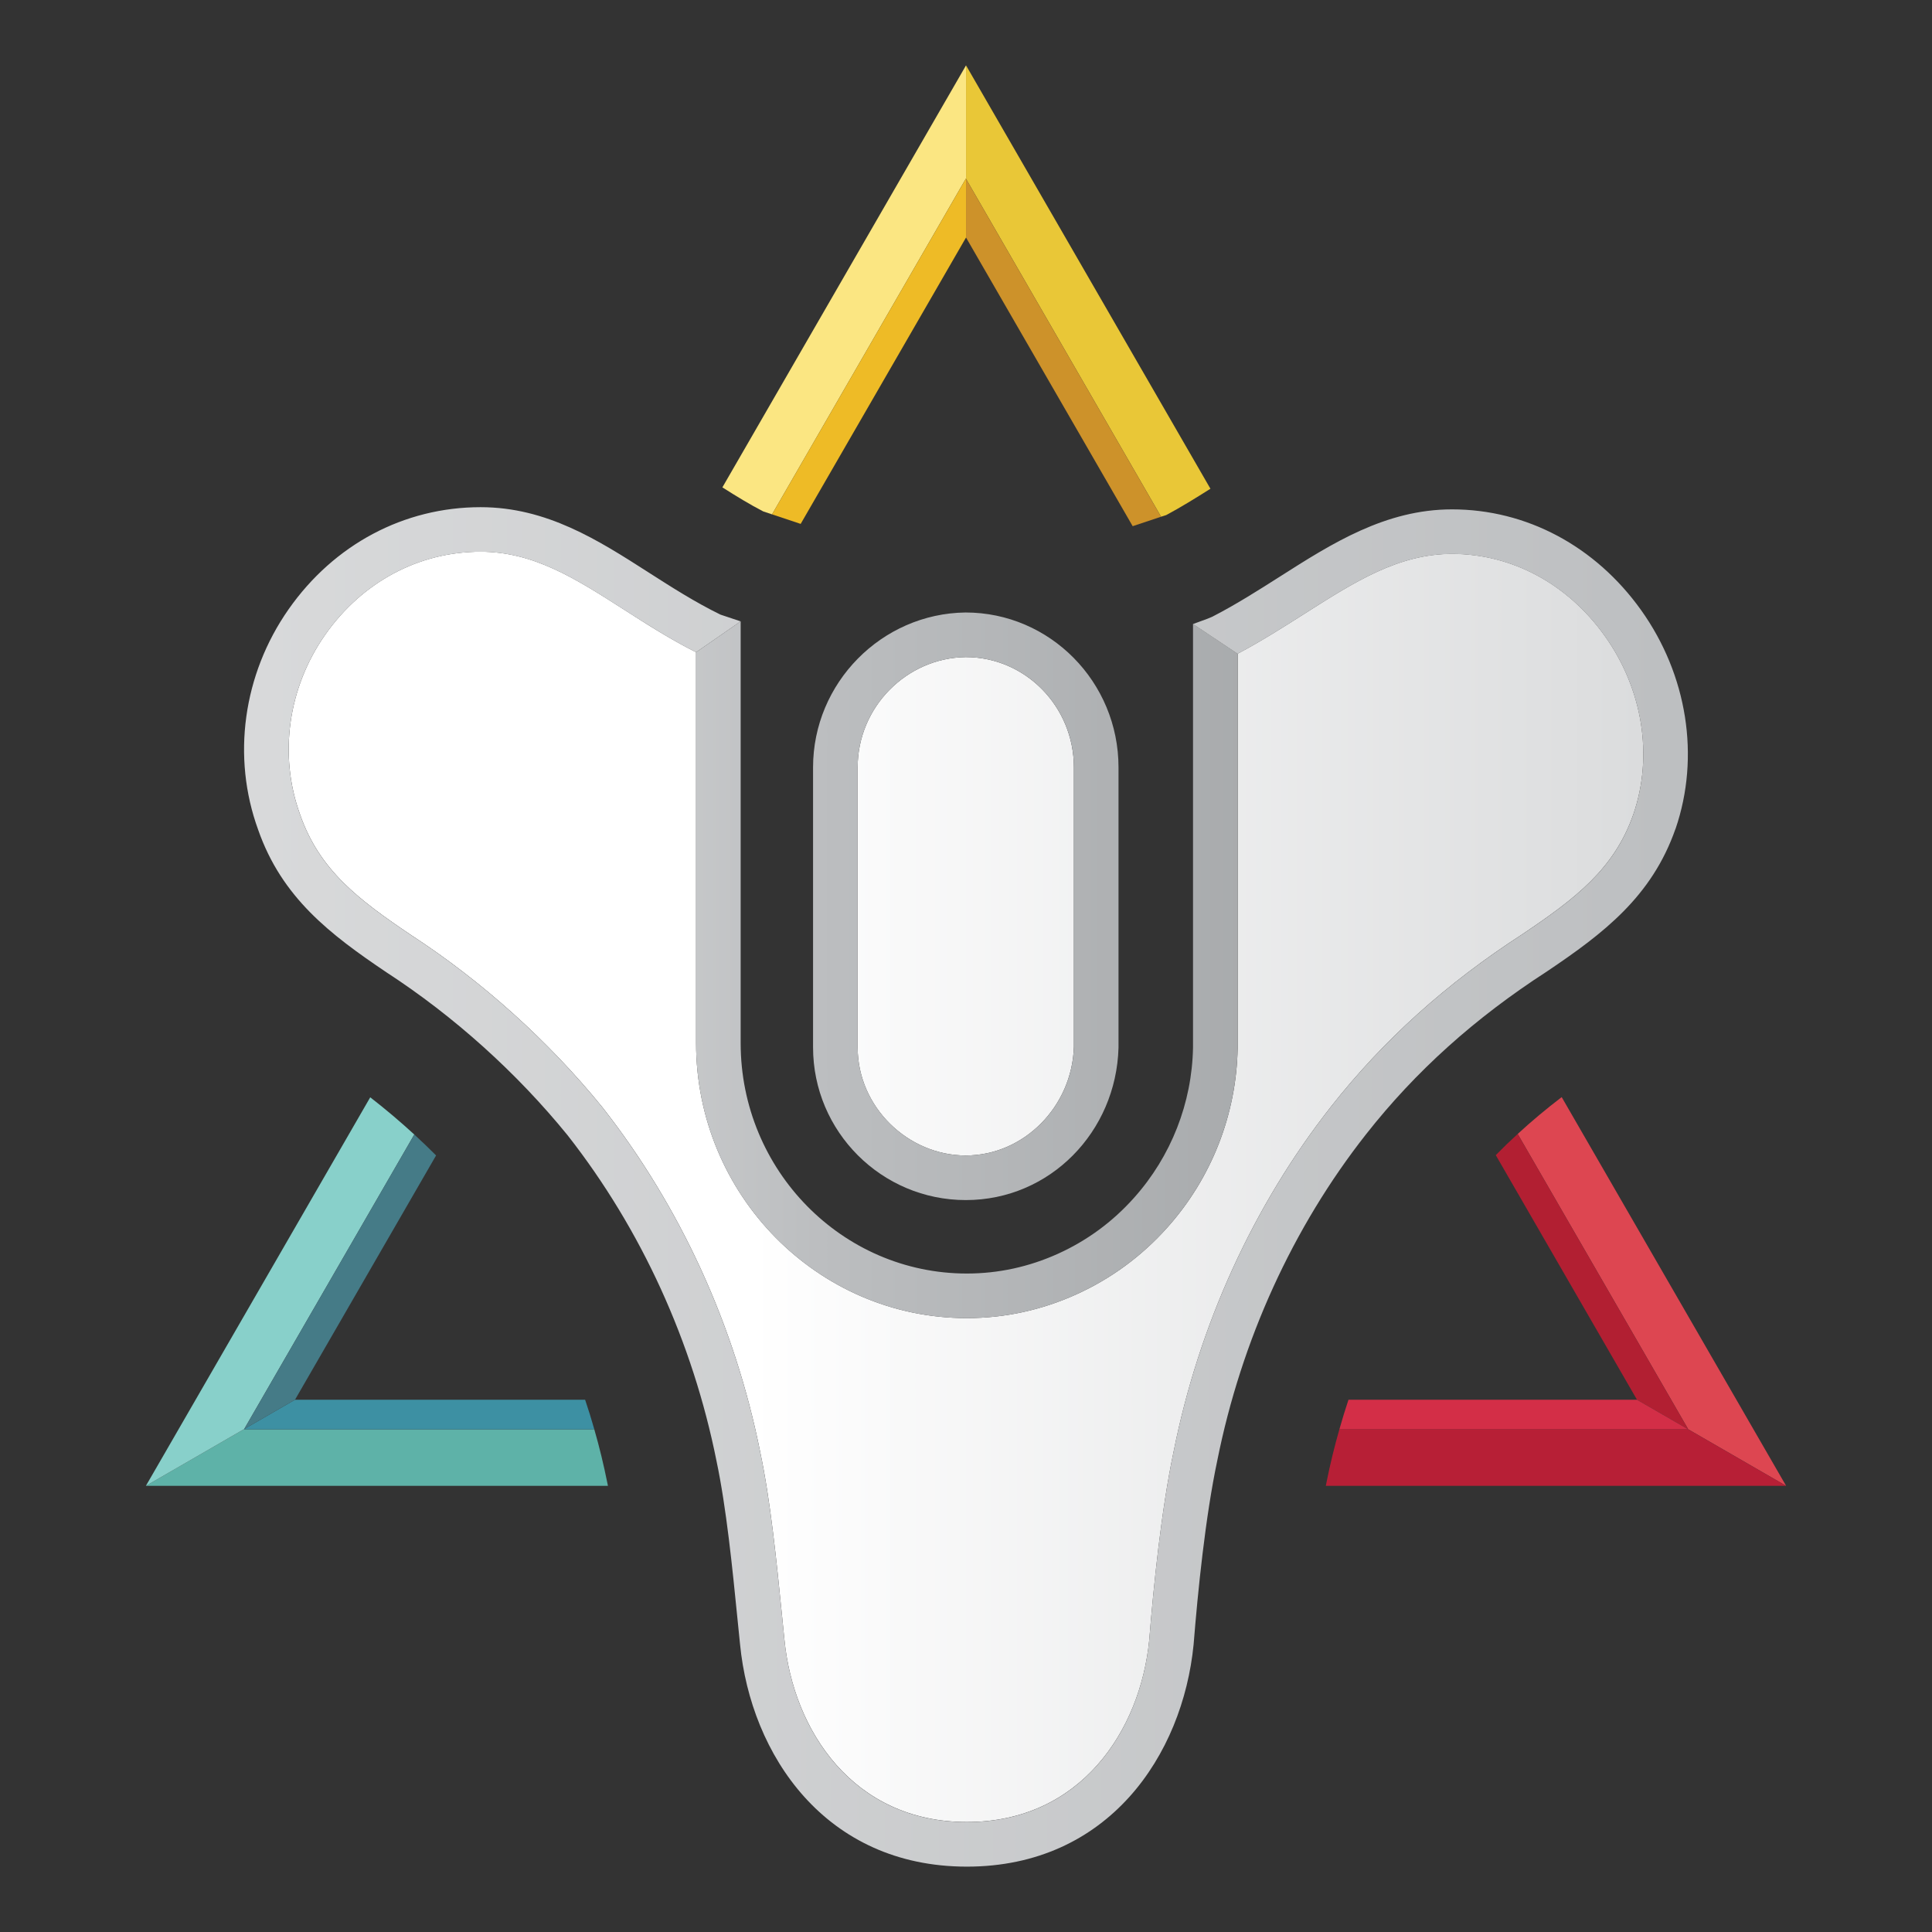
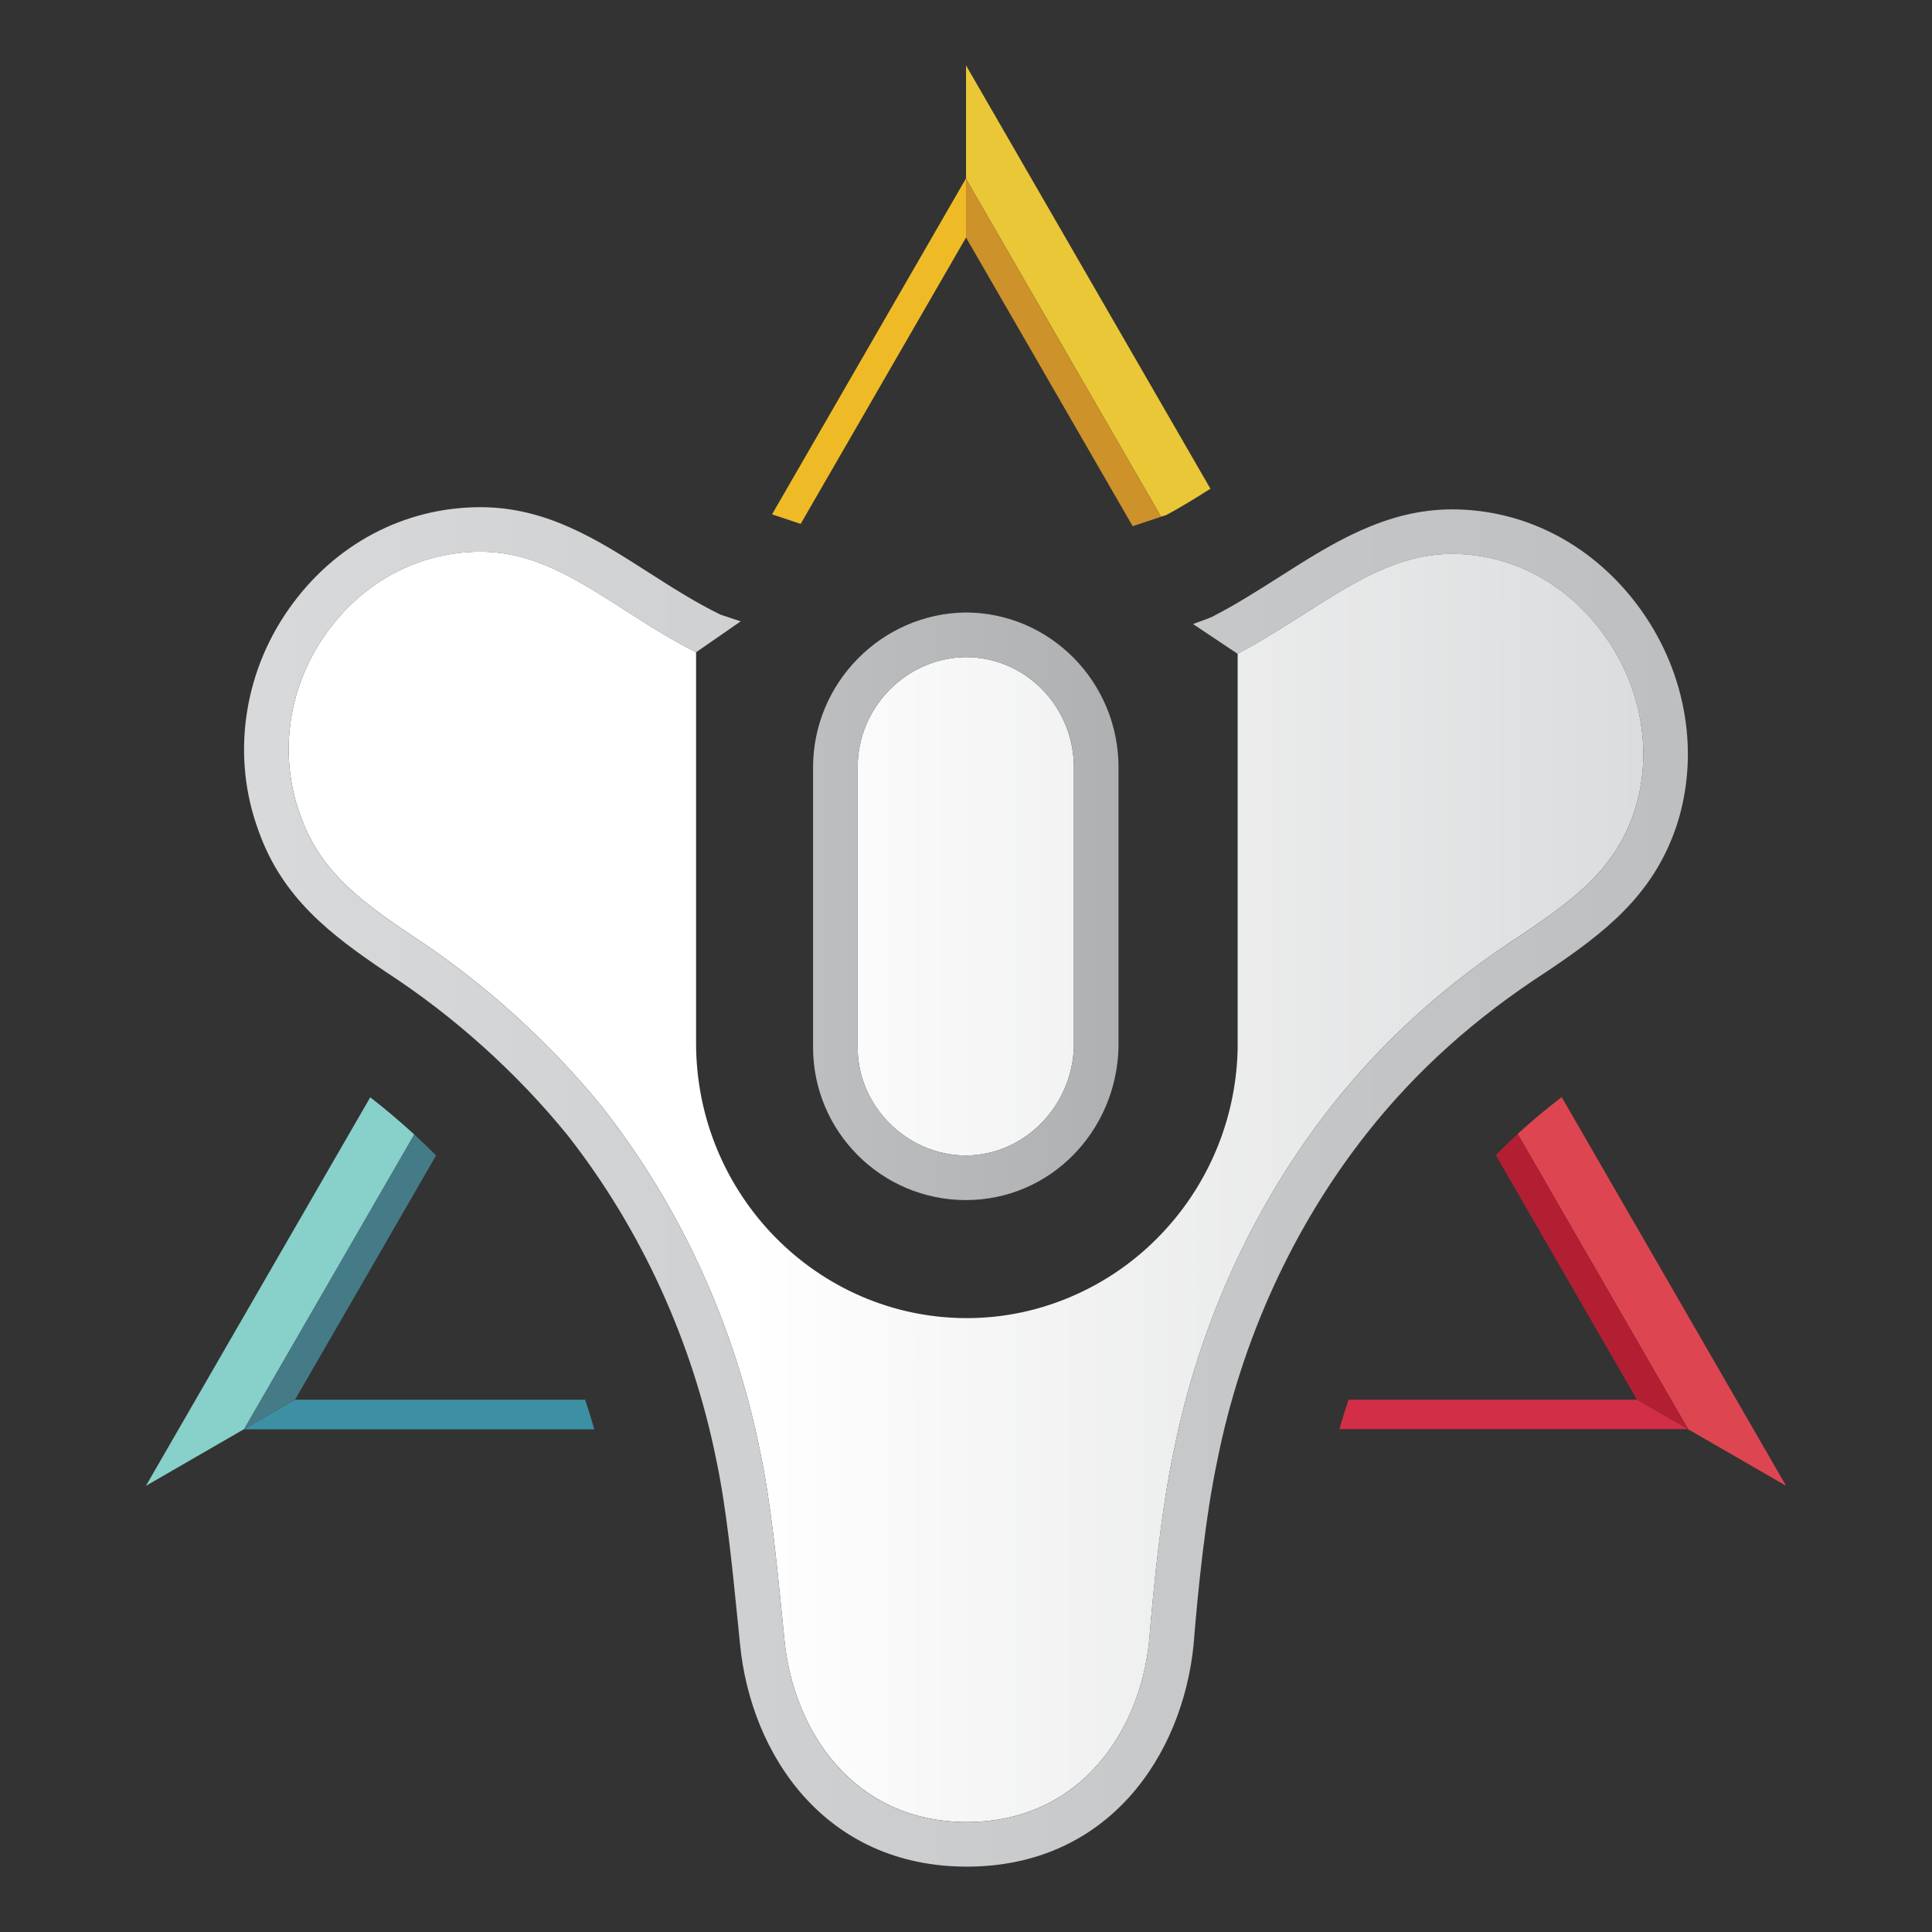
<svg xmlns="http://www.w3.org/2000/svg" xmlns:xlink="http://www.w3.org/1999/xlink" id="Layer_2" data-name="Layer 2" viewBox="0 0 1172.54 1172.54">
  <rect x="0" y="0" width="1172.54" height="1172.54" fill="#333333" stroke="none" />
  <defs>
    <style>
      .cls-1 {
        fill: url(#linear-gradient);
      }

      .cls-1, .cls-2, .cls-3, .cls-4, .cls-5, .cls-6, .cls-7, .cls-8, .cls-9, .cls-10, .cls-11, .cls-12, .cls-13, .cls-14, .cls-15, .cls-16, .cls-17 {
        stroke-width: 0px;
      }

      .cls-2 {
        fill: #b21f32;
      }

      .cls-3 {
        fill: url(#linear-gradient-5);
      }

      .cls-4 {
        fill: #eebb26;
      }

      .cls-5 {
        fill: #dd4651;
      }

      .cls-6 {
        fill: #3d90a3;
      }

      .cls-7 {
        fill: url(#linear-gradient-2);
      }

      .cls-8 {
        fill: #fbe682;
      }

      .cls-9 {
        fill: #5eb2a8;
      }

      .cls-10 {
        fill: url(#linear-gradient-3);
      }

      .cls-11 {
        fill: #e9c737;
      }

      .cls-12 {
        fill: #cd922a;
      }

      .cls-13 {
        fill: #88d0ca;
      }

      .cls-14 {
        fill: #d32e47;
      }

      .cls-15 {
        fill: #457b87;
      }

      .cls-16 {
        fill: url(#linear-gradient-4);
      }

      .cls-17 {
        fill: #b71f36;
      }
    </style>
    <linearGradient id="linear-gradient" x1="455.22" y1="720.32" x2="2348.25" y2="720.32" gradientUnits="userSpaceOnUse">
      <stop offset="0" stop-color="#fff" />
      <stop offset=".53" stop-color="#bcbec0" />
      <stop offset=".83" stop-color="#919496" />
      <stop offset="1" stop-color="#231f20" />
    </linearGradient>
    <linearGradient id="linear-gradient-2" x1="455.22" y1="550.03" x2="2348.25" y2="550.03" xlink:href="#linear-gradient" />
    <linearGradient id="linear-gradient-3" x1="-29.67" y1="588.54" x2="1191.07" y2="588.54" gradientUnits="userSpaceOnUse">
      <stop offset="0" stop-color="#fff" />
      <stop offset=".43" stop-color="#bcbec0" />
      <stop offset=".9" stop-color="#919496" />
      <stop offset="1" stop-color="#231f20" />
    </linearGradient>
    <linearGradient id="linear-gradient-4" x1="-334.46" y1="720.32" x2="2086.38" y2="720.32" gradientUnits="userSpaceOnUse">
      <stop offset="0" stop-color="#fff" />
      <stop offset=".15" stop-color="#dcddde" />
      <stop offset=".57" stop-color="#bcbec0" />
      <stop offset=".83" stop-color="#919496" />
      <stop offset="1" stop-color="#231f20" />
    </linearGradient>
    <linearGradient id="linear-gradient-5" x1="-29.67" y1="550.03" x2="1191.07" y2="550.03" xlink:href="#linear-gradient-3" />
  </defs>
-   <path class="cls-9" d="m368.96,901.75H88.56l59.65-34.45-.09.16h212.56c3.09,10.72,5.73,21.59,7.92,32.55l.13.59c.07.38.16.77.23,1.15Z" />
  <path class="cls-13" d="m251.44,688.54l-103.24,178.77-59.65,34.45,136.15-235.8c9.2,7.15,18.14,14.69,26.73,22.58Z" />
  <path class="cls-6" d="m360.68,867.46h-212.56l.09-.16,30.84-17.8h176.06c2.01,5.93,3.86,11.93,5.57,17.96Z" />
  <path class="cls-15" d="m264.66,701.24l-85.62,148.27-30.84,17.8,103.24-178.77c4.51,4.15,8.91,8.37,13.22,12.7Z" />
  <path class="cls-5" d="m1024.36,867.33h.16l-103.42-179.13c8.41-7.76,17.3-15.18,26.69-22.36l136.2,235.91-59.63-34.43Z" />
-   <path class="cls-17" d="m1083.98,901.75h-279.34c.09-.43.18-.86.27-1.29l.11-.61c2.19-10.99,4.83-21.84,7.9-32.53h211.44l59.63,34.43Z" />
  <path class="cls-2" d="m1024.52,867.33h-.16l-30.86-17.82-85.71-148.45c4.31-4.4,8.73-8.69,13.31-12.86l103.42,179.13Z" />
  <path class="cls-14" d="m1024.36,867.33h-211.44c1.69-6,3.52-11.93,5.48-17.82h175.09l30.86,17.82Z" />
  <path class="cls-11" d="m734.62,296.62c-9,5.69-18.12,11.33-26.85,15.99-.27.09-.5.16-.63.2l-1.17.38c-.43.14-.88.27-1.31.41l-118.37-205.05V39.68l148.33,256.94Z" />
-   <path class="cls-8" d="m586.28,39.68v68.88l-.09-.16-117.63,203.77-5.3-1.76c-8.08-4.17-16.31-9.2-24.84-14.62L586.28,39.68Z" />
  <path class="cls-12" d="m704.66,313.61c-.45.16-.92.32-1.35.45l-15.88,5.28-101.14-175.18v-35.6l118.37,205.05Z" />
  <polygon class="cls-4" points="586.28 108.56 586.28 144.16 485.93 317.96 468.56 312.16 586.19 108.4 586.28 108.56" />
  <path class="cls-1" d="m991.31,494.16c-11.64,33.3-35.19,51.14-67.18,72.69-46.43,30.03-84.47,64.27-116.28,104.7-47.11,59.9-80.18,132.38-95.59,209.47-7.47,35.33-12.18,81.74-14.8,114.49-5.44,54.91-41.74,110.27-110.68,110.27s-105.33-55.52-110.7-110.66c-.5-4.94-1.04-10.22-1.6-15.91-3.05-30.43-6.81-68.34-13.09-97.93-15.3-76.5-48.37-148.79-95.63-209.07l-.41-.52c-32.6-40.04-72.69-76.1-115.76-104.14-32.06-21.59-55.66-39.44-67.43-73.12-13.11-36.07-7.45-76.89,15.18-109.17,22.45-32.03,56.83-50.42,94.35-50.42,32.24,0,57.73,16.36,87.35,35.33,13.69,8.78,27.84,17.85,43.41,25.67v237.18c0,92.05,73.73,166.95,164.33,166.95,22.97,0,45.35-4.85,66.49-14.42,21.09-9.54,39.66-23.19,55.21-40.59,26.82-30,41.96-68.67,42.66-108.9v-239.32c14.48-7.67,28.13-16.36,40.27-24.09,30.77-19.58,57.33-36.5,89.84-36.5,36.3,0,70.1,18.14,92.68,49.77,23.06,32.26,29.55,72.71,17.39,108.22Z" />
  <path class="cls-7" d="m651.75,465.73v169.56c-1.08,36.39-30.48,65.97-65.61,65.97s-65.63-29.44-65.63-65.63v-169.9c0-36.46,29.51-66.46,65.63-66.94,36.19,0,65.61,30.03,65.61,66.94Z" />
-   <path class="cls-10" d="m751.13,396.76v239.32c-.7,40.22-15.84,78.89-42.66,108.9-15.54,17.39-34.11,31.04-55.21,40.59-21.14,9.57-43.52,14.42-66.49,14.42-90.6,0-164.33-74.9-164.33-166.95v-237.18l27.07-18.77v255.95c0,77.13,61.59,139.87,137.26,139.87,19.11,0,37.7-4.04,55.32-12,17.64-7.99,33.19-19.4,46.18-33.98,22.47-25.13,35.17-57.51,35.78-91.19v-257.05l27.07,18.07Z" />
  <path class="cls-16" d="m1016.91,502.96l-.05.07c-14.35,41.11-43.7,63.44-77.74,86.36l-.2.14c-43.93,28.38-79.84,60.69-109.78,98.77-44.51,56.56-75.76,125.1-90.38,198.19-7.22,34.11-11.78,79.34-14.33,111.31l-.02.23c-6.59,67.14-51.69,134.84-137.64,134.84s-131.08-67.82-137.64-135.02c-.5-4.87-1.04-10.2-1.6-15.81-2.98-29.89-6.68-66.98-12.66-95.27-14.48-72.42-45.68-140.69-90.24-197.58l-.18-.23c-30.86-37.95-68.83-72.12-109.82-98.79-34.2-23.03-63.57-45.37-77.97-86.63-16.09-44.17-9.18-94.26,18.5-133.78,27.59-39.37,70.05-61.95,116.52-61.95,40.16,0,71.54,20.12,101.88,39.57,13.99,8.96,28.38,18.16,43.72,25.65l12.23,4.08-27.07,18.77c-15.57-7.83-29.71-16.9-43.41-25.67-29.62-18.97-55.11-35.33-87.35-35.33-37.52,0-71.9,18.39-94.35,50.42-22.63,32.28-28.29,73.1-15.18,109.17,11.78,33.68,35.37,51.53,67.43,73.12,43.07,28.04,83.16,64.09,115.76,104.14l.41.52c47.26,60.28,80.34,132.56,95.63,209.07,6.27,29.6,10.04,67.5,13.09,97.93.56,5.69,1.11,10.97,1.6,15.91,5.37,55.14,41.69,110.66,110.7,110.66s105.24-55.36,110.68-110.27c2.62-32.76,7.33-79.16,14.8-114.49,15.41-77.09,48.48-149.58,95.59-209.47,31.81-40.43,69.85-74.67,116.28-104.7,31.99-21.54,55.54-39.39,67.18-72.69,12.16-35.51,5.66-75.96-17.39-108.22-22.58-31.63-56.38-49.77-92.68-49.77-32.51,0-59.06,16.92-89.84,36.5-12.14,7.74-25.79,16.42-40.27,24.09l-27.07-18.07,8.87-3.25c1.08-.41,1.99-.79,2.8-1.17,14.39-7.4,28-16.06,41.15-24.43,31.45-20.03,63.98-40.74,104.36-40.74,45.17,0,86.97,22.27,114.72,61.09,28.11,39.37,35.94,89,20.96,132.77Z" />
  <path class="cls-3" d="m585.97,371.72c-51.01.65-92.52,42.82-92.52,94.01v169.9c0,51.12,41.58,92.7,92.7,92.7s91.28-41.49,92.68-92.47v-170.13c0-51.84-41.58-94.01-92.86-94.01Zm65.79,263.57c-1.08,36.39-30.48,65.97-65.61,65.97s-65.63-29.44-65.63-65.63v-169.9c0-36.46,29.51-66.46,65.63-66.94,36.19,0,65.61,30.03,65.61,66.94v169.56Z" />
</svg>